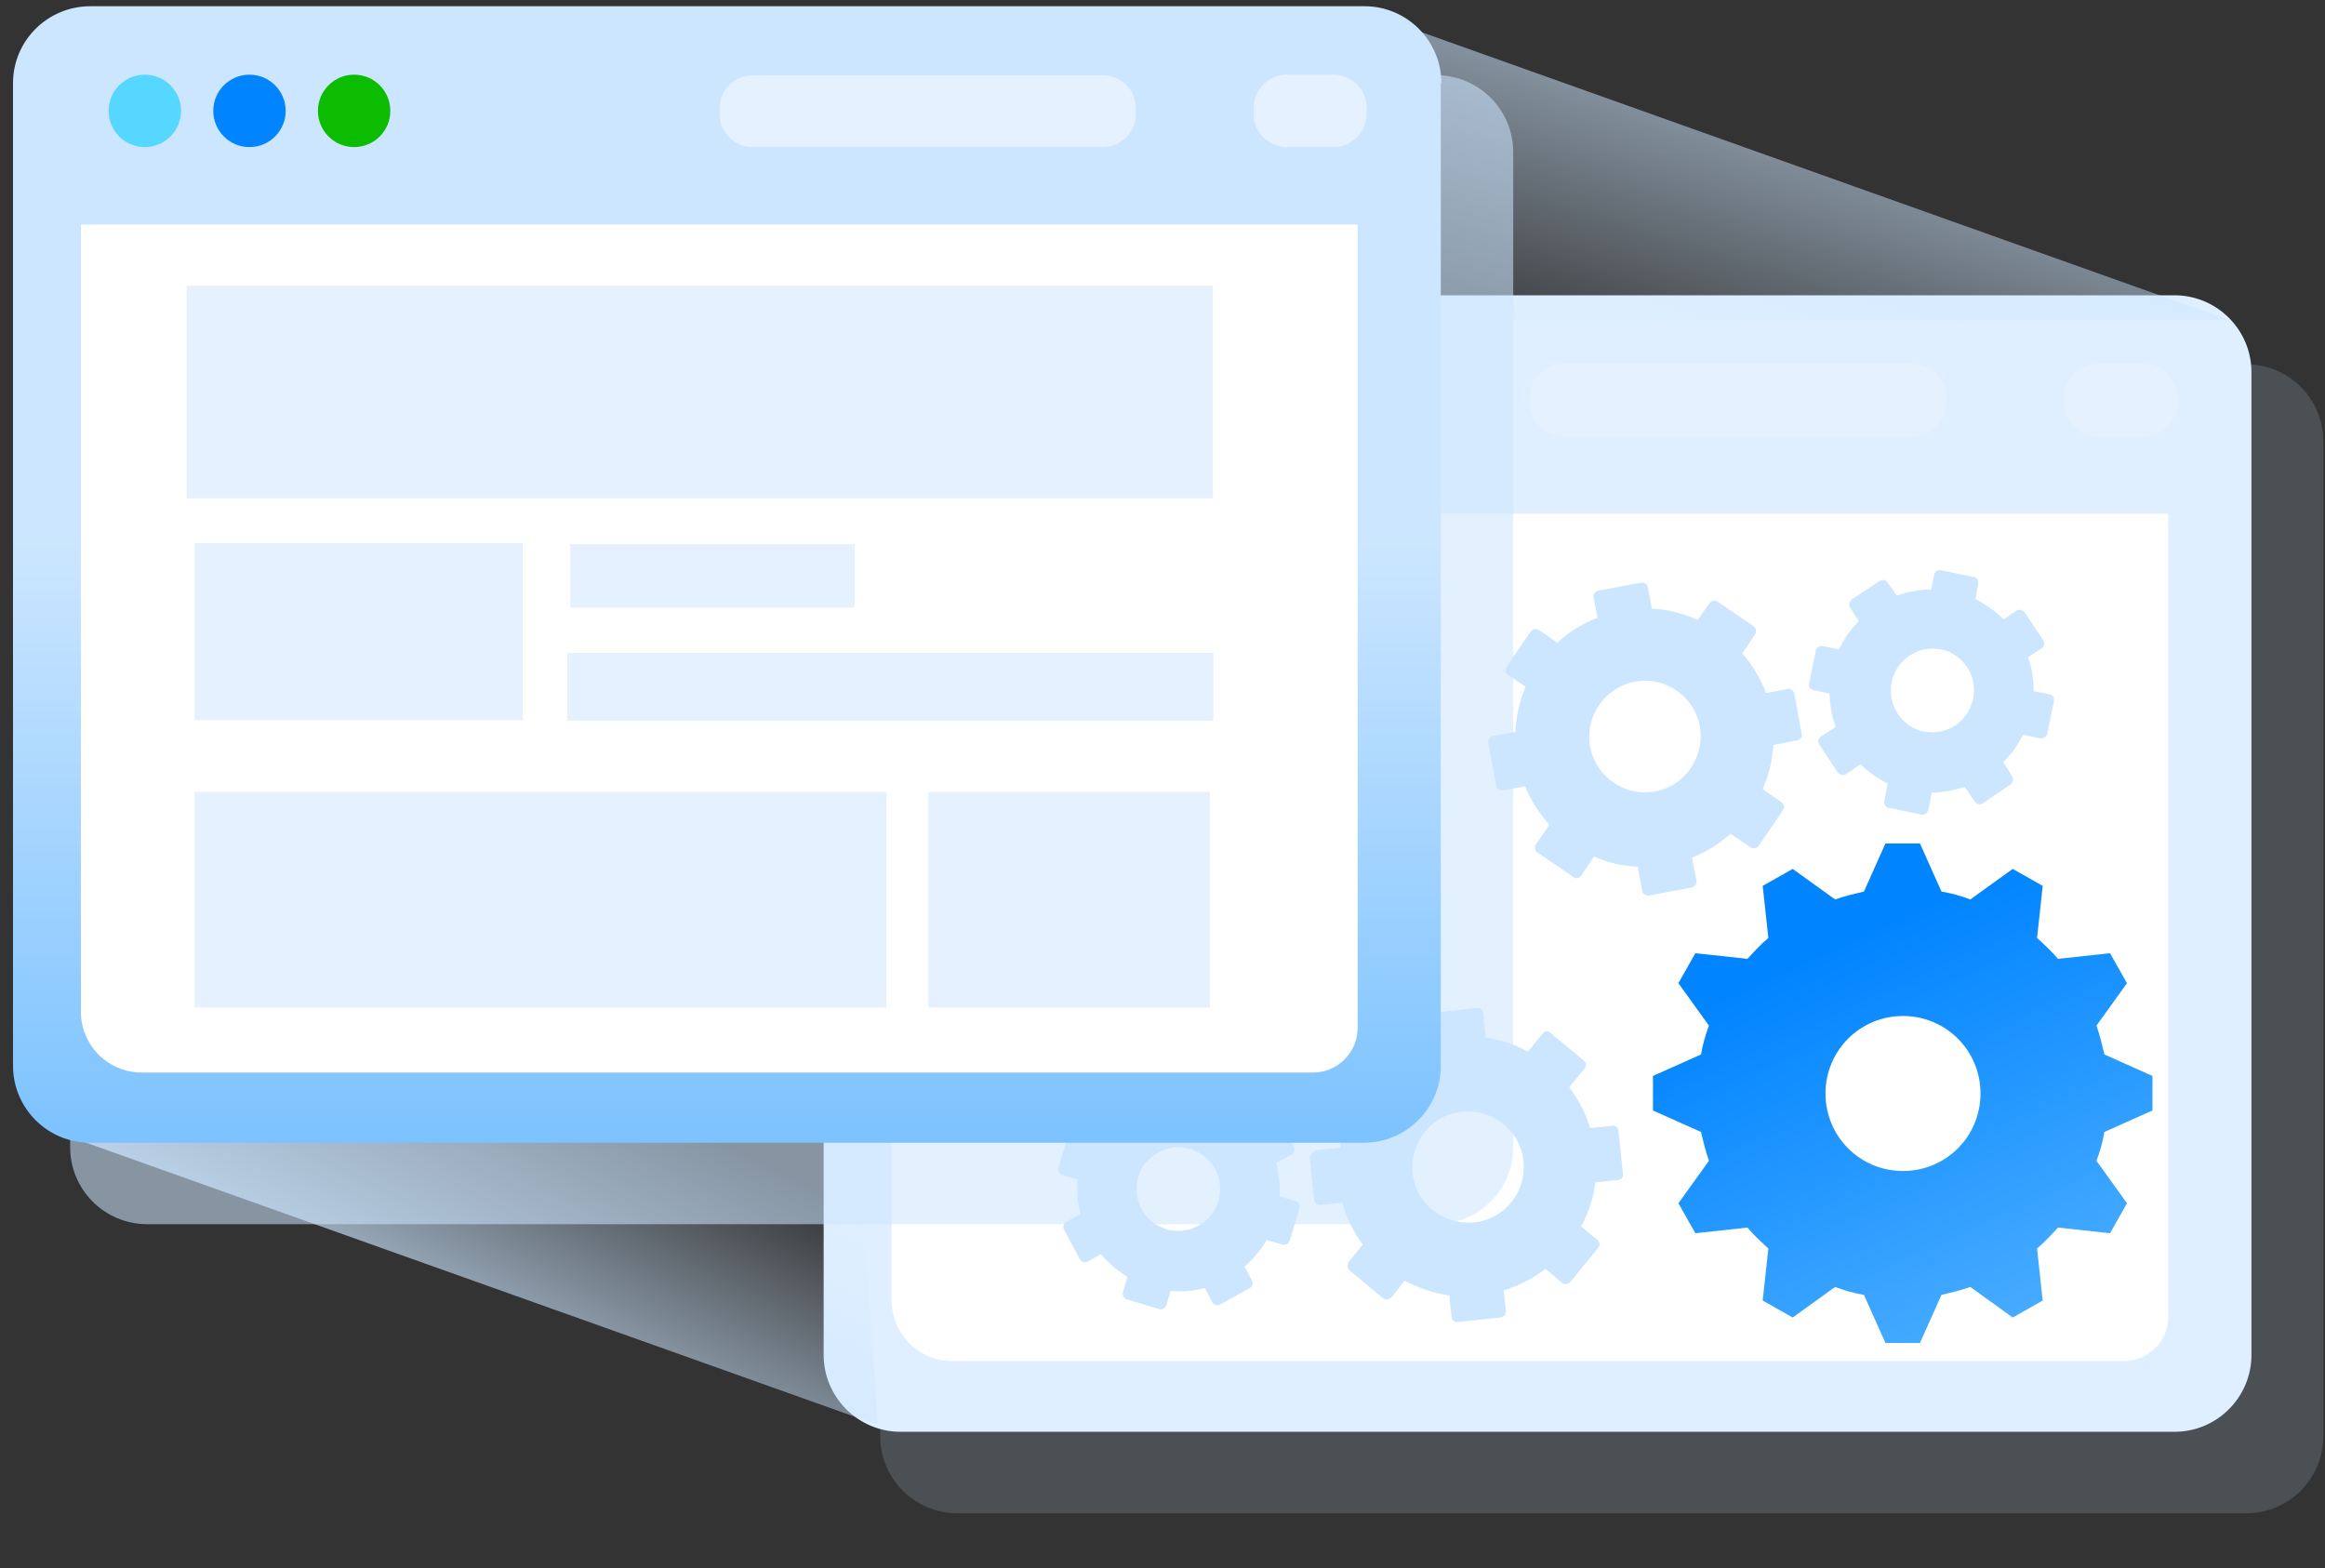
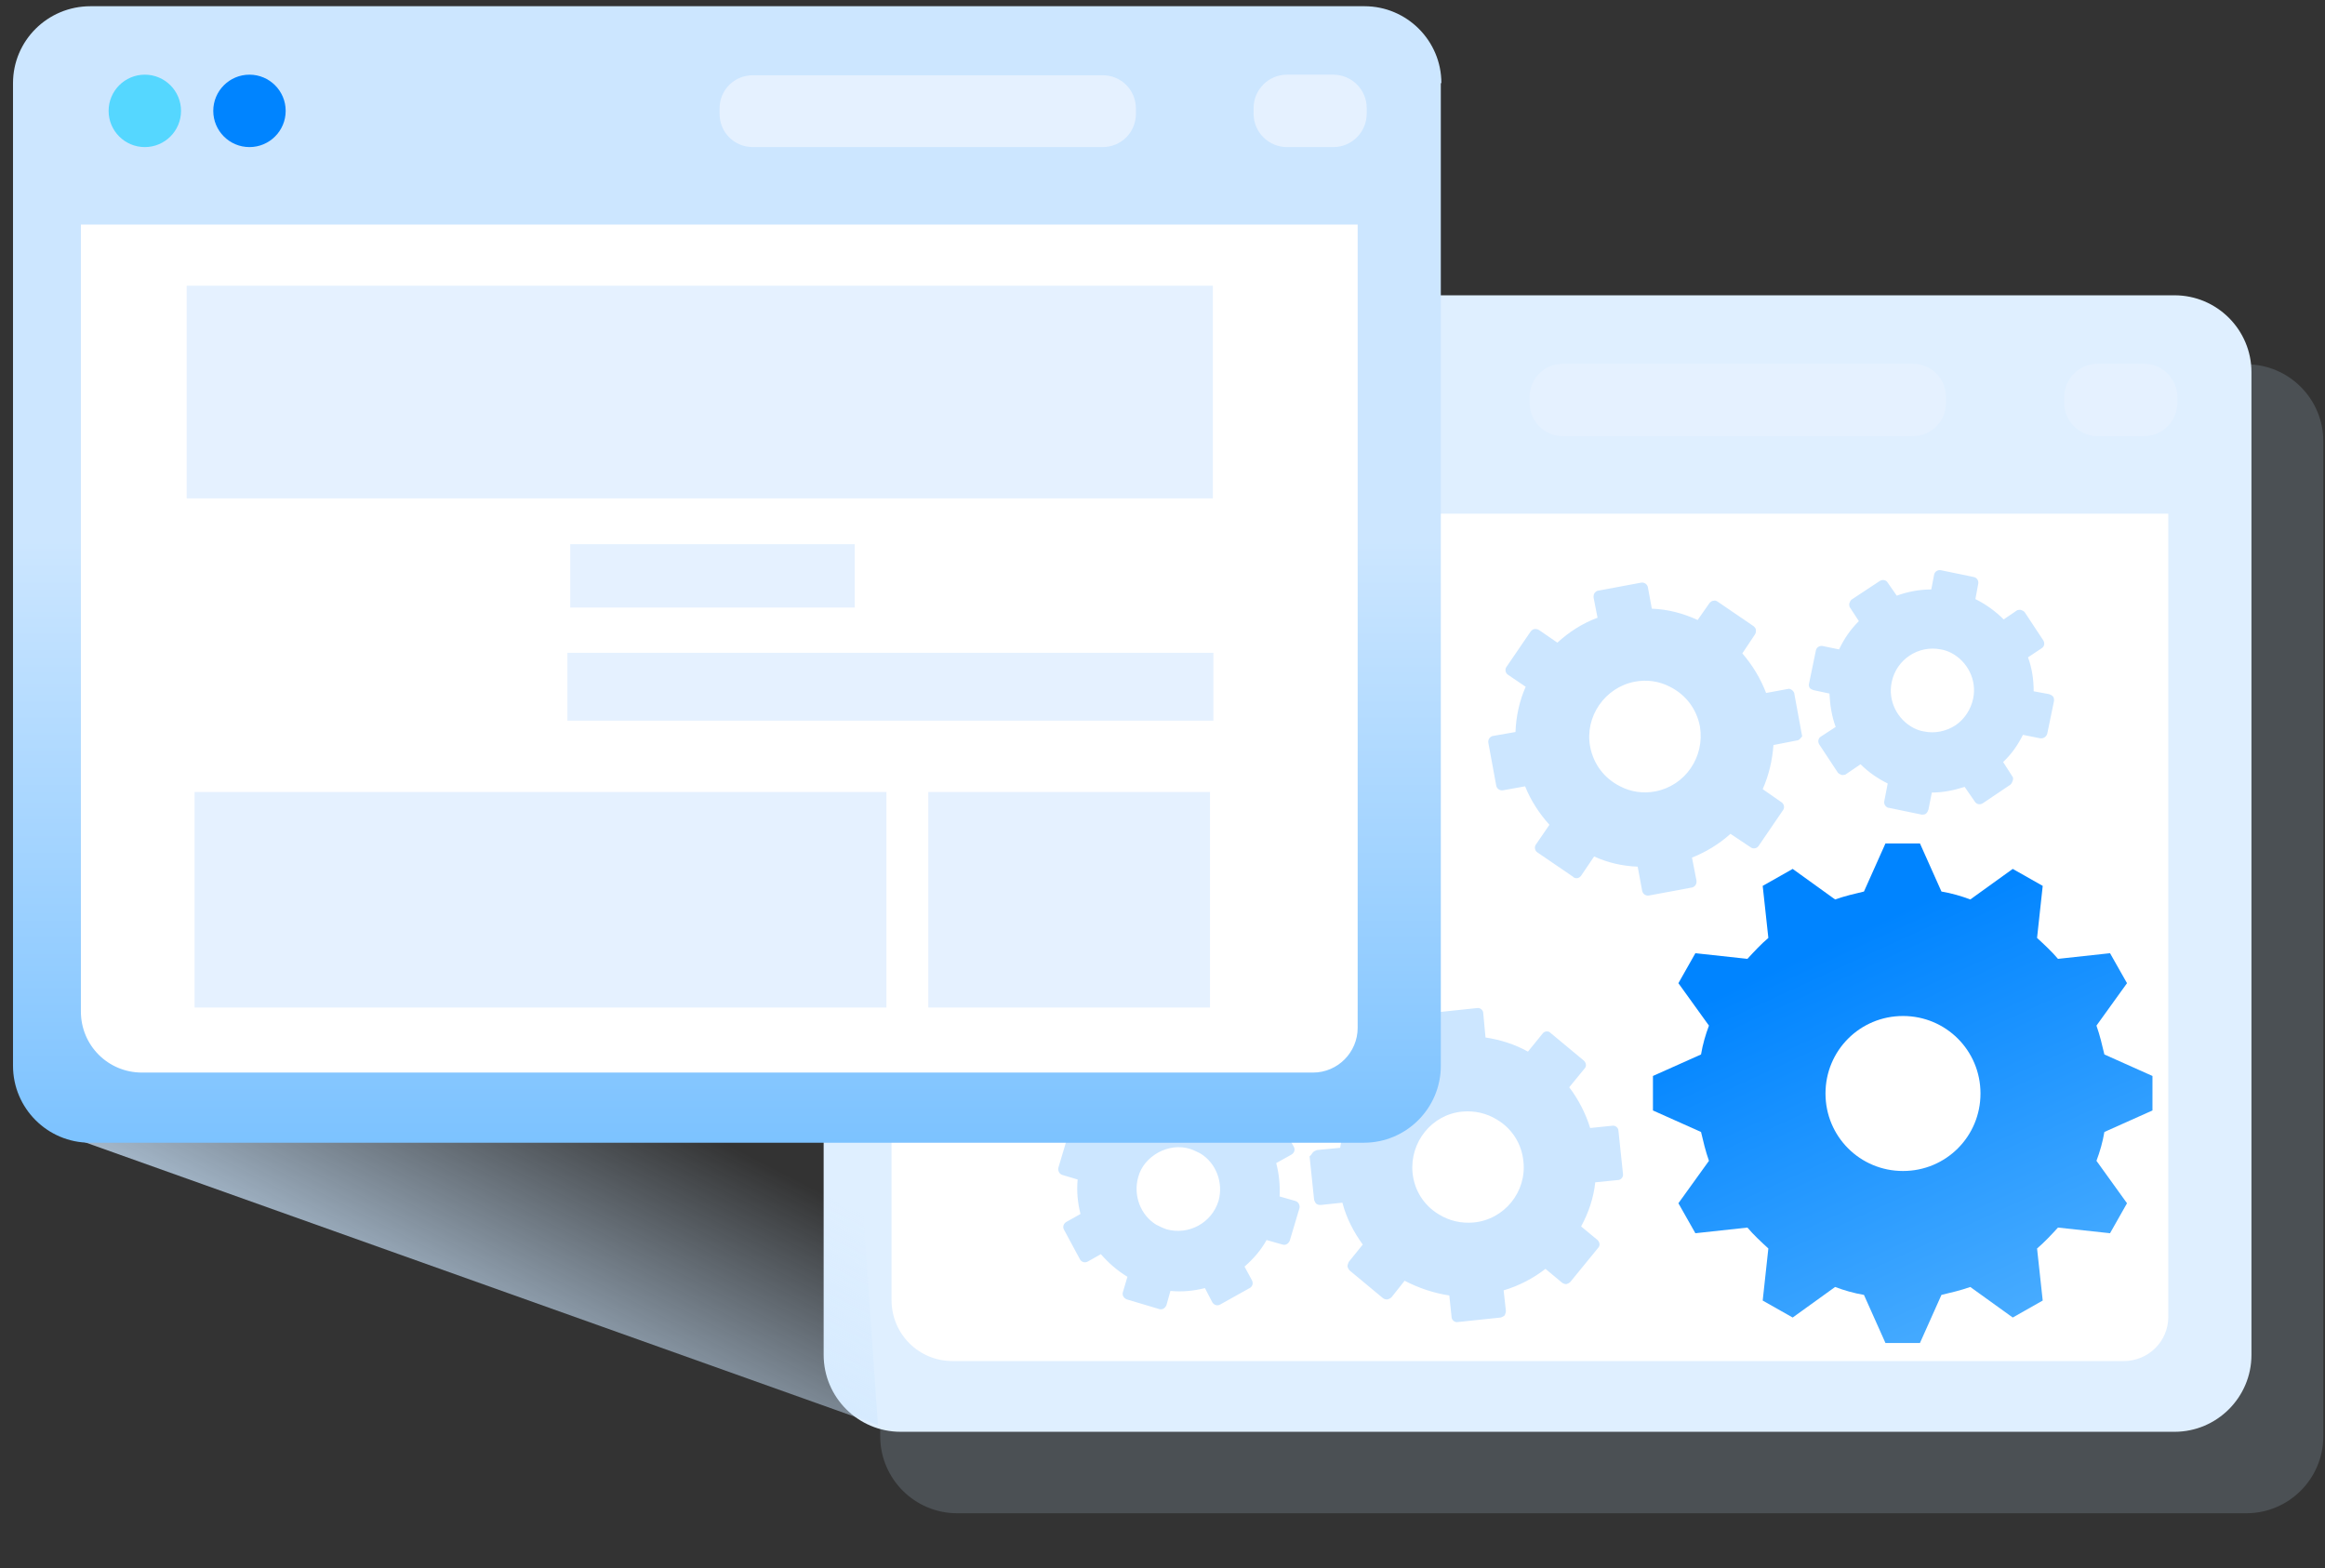
<svg xmlns="http://www.w3.org/2000/svg" xmlns:xlink="http://www.w3.org/1999/xlink" version="1.1" id="Layer_1" x="0px" y="0px" viewBox="0 0 411 277.2" style="enable-background:new 0 0 411 277.2;" xml:space="preserve">
  <rect x="0" y="0" width="411" height="277.2" fill="#333333" stroke="none" />
  <style type="text/css">
	.st0{fill:none;}
	.st1{fill:#CCE6FF;fill-opacity:0.161;}
	.st2{fill:#DFEFFF;}
	.st3{fill:#FFFFFF;}
	.st4{clip-path:url(#SVGID_1_);}
	.st5{fill:#CCE6FF;}
	.st6{fill:url(#SVGID_2_);}
	.st7{fill:#0084FF;}
	.st8{fill:#55D7FF;}
	.st9{fill:#0BBC00;}
	.st10{fill:#E5F1FF;}
	.st11{fill:#CCE6FF;fill-opacity:0.549;}
	.st12{fill:url(#SVGID_3_);}
	.st13{fill:url(#SVGID_4_);}
	.st14{fill:url(#SVGID_5_);}
	.st15{clip-path:url(#SVGID_6_);}
</style>
  <rect x="-9" y="-12.9" class="st0" width="434.6" height="289.2" />
  <path class="st1" d="M410.7,78c0-7.5-6.1-13.6-13.6-13.6H169.2c-7.5,0-13.6,6.1-13.6,13.6v175.9c0,7.5,6.1,13.6,13.6,13.6h227.9  c7.5,0,13.6-6.1,13.6-13.6V78z" />
  <path class="st2" d="M398,65.8c0-7.5-6.1-13.6-13.6-13.6H159.2c-7.5,0-13.6,6.1-13.6,13.6v173.7c0,7.5,6.1,13.6,13.6,13.6h225.2  c7.5,0,13.6-6.1,13.6-13.6V65.8z" />
  <path class="st3" d="M157.6,90.8h225.7v142c0,4.3-3.5,7.8-7.9,7.8H168.4c-6,0-10.8-4.8-10.8-10.8C157.6,229.8,157.6,90.8,157.6,90.8  z" />
  <g>
    <defs>
      <path id="SVGID_9_" d="M157.6,90.8h225.7v142c0,4.3-3.5,7.8-7.9,7.8H168.4c-6,0-10.8-4.8-10.8-10.8    C157.6,229.8,157.6,90.8,157.6,90.8z" />
    </defs>
    <clipPath id="SVGID_1_">
      <use xlink:href="#SVGID_9_" style="overflow:visible;" />
    </clipPath>
    <g class="st4">
      <path class="st5" d="M360.6,130.5l-3-0.6c-0.9,1.8-2,3.4-3.5,4.8l1.6,2.5c0.2,0.2,0.2,0.5,0.1,0.8c-0.1,0.3-0.2,0.5-0.4,0.7    l-4.9,3.3c-0.5,0.3-1.1,0.2-1.4-0.3l-1.8-2.6c-1.9,0.6-3.8,1-5.8,1l-0.6,3c-0.1,0.3-0.2,0.5-0.4,0.7c-0.2,0.2-0.5,0.2-0.8,0.2    l-5.8-1.2c-0.1,0-0.2,0-0.3-0.1c-0.4-0.2-0.6-0.7-0.5-1.1l0.6-3.1c-1.8-0.9-3.4-2-4.8-3.4l-2.5,1.7c-0.2,0.2-0.5,0.2-0.8,0.2    c-0.3-0.1-0.5-0.2-0.7-0.4l-3.3-5c-0.3-0.5-0.2-1.1,0.3-1.4l2.6-1.7c-0.7-1.9-1-3.9-1.1-5.9l-2.8-0.6c-0.3-0.1-0.5-0.2-0.7-0.4    c-0.1-0.2-0.2-0.5-0.1-0.8l1.2-5.8c0.1-0.6,0.7-0.9,1.2-0.8l2.9,0.6c0.9-1.9,2-3.5,3.5-5l-1.5-2.3c-0.2-0.2-0.2-0.5-0.2-0.8    c0.1-0.3,0.2-0.5,0.4-0.7l5-3.3c0.5-0.3,1.1-0.2,1.4,0.3l1.6,2.3c1.9-0.7,4-1.1,6.1-1.1l0.5-2.6c0.1-0.6,0.7-0.9,1.2-0.8l5.8,1.2    c0.6,0.1,0.9,0.7,0.8,1.2l-0.5,2.7c1.8,0.9,3.5,2.1,5,3.6l2.2-1.5c0.2-0.2,0.5-0.2,0.8-0.2c0.3,0.1,0.5,0.2,0.7,0.4l3.3,5    c0.3,0.5,0.2,1.1-0.3,1.4l-2.4,1.6c0.7,1.9,1,3.9,1,6l2.7,0.5c0.3,0.1,0.5,0.2,0.7,0.4c0.2,0.2,0.2,0.5,0.2,0.8l-1.2,5.8    C361.7,130.3,361.2,130.6,360.6,130.5z M348.8,123.5c0.7-3.3-1-6.6-3.9-8.1c-0.6-0.3-1.2-0.5-1.8-0.6c-4-0.8-7.9,1.8-8.7,5.8    c-0.7,3.3,1,6.6,3.9,8.1c0.6,0.3,1.2,0.5,1.8,0.6c1.9,0.4,3.9,0,5.6-1.1C347.3,127.1,348.4,125.4,348.8,123.5L348.8,123.5z     M318.3,130.5c-0.2,0.2-0.4,0.4-0.7,0.4l-4.1,0.8c-0.2,2.7-0.8,5.3-1.9,7.8l3.3,2.3c0.5,0.3,0.6,1,0.3,1.4l-4.3,6.3    c-0.3,0.5-1,0.6-1.4,0.3l-3.6-2.4c-2,1.8-4.3,3.2-6.8,4.2l0.8,4.1c0,0.3,0,0.5-0.2,0.8c-0.2,0.2-0.4,0.4-0.7,0.4l-7.5,1.4    c-0.6,0.1-1.1-0.3-1.2-0.8l-0.8-4.3c-2.7-0.1-5.3-0.7-7.7-1.8l-2.3,3.4c-0.3,0.4-0.8,0.6-1.3,0.3c0,0-0.1,0-0.1-0.1l-6.3-4.3    c-0.5-0.3-0.6-1-0.3-1.4l2.4-3.5c-1.8-2-3.3-4.3-4.3-6.8l-3.9,0.7c-0.6,0.1-1.1-0.3-1.2-0.8l-1.4-7.6c-0.1-0.6,0.3-1.1,0.8-1.2    l4-0.7c0.1-2.8,0.7-5.5,1.8-8l-3.1-2.1c-0.5-0.3-0.6-1-0.3-1.4l4.3-6.3c0.2-0.2,0.4-0.4,0.7-0.4c0.3,0,0.5,0,0.8,0.2l3.2,2.2    c2.1-1.9,4.4-3.4,7.1-4.4l-0.7-3.6c0-0.3,0-0.5,0.2-0.8c0.2-0.2,0.4-0.4,0.7-0.4l7.5-1.4c0.6-0.1,1.1,0.3,1.2,0.8l0.7,3.8    c2.8,0.1,5.5,0.8,8.1,2l2.1-3c0.2-0.2,0.4-0.4,0.7-0.4c0.3-0.1,0.5,0,0.8,0.2l6.3,4.3c0.2,0.2,0.4,0.4,0.4,0.7    c0,0.3,0,0.5-0.2,0.8l-2.2,3.3c1.8,2.1,3.2,4.4,4.2,7l3.8-0.7c0.3-0.1,0.5,0,0.8,0.2c0.2,0.2,0.4,0.4,0.4,0.7l1.4,7.6    C318.6,130,318.5,130.3,318.3,130.5L318.3,130.5z M300.5,128.4c-0.6-3.1-2.5-5.6-5.3-7c-1.9-1-4.1-1.3-6.2-0.9    c-5.3,1-8.9,6.2-7.9,11.5c0.6,3.1,2.5,5.6,5.3,7c1.9,1,4.1,1.3,6.2,0.9C297.9,138.9,301.4,133.8,300.5,128.4L300.5,128.4z     M190,200.1l2.9,0.8c1-1.7,2.3-3.2,3.9-4.5l-1.4-2.6c-0.1-0.2-0.2-0.5-0.1-0.8c0.1-0.3,0.3-0.5,0.5-0.6l5.2-2.9    c0.5-0.3,1.1-0.1,1.4,0.4l1.5,2.8c1.9-0.5,3.9-0.6,5.8-0.5l0.9-2.9c0.1-0.3,0.3-0.5,0.5-0.6c0.2-0.1,0.5-0.2,0.8-0.1l5.7,1.7    c0.1,0,0.2,0.1,0.2,0.1c0.4,0.2,0.6,0.7,0.4,1.2l-0.9,3.1c1.7,1,3.2,2.3,4.5,3.8l2.6-1.4c0.2-0.1,0.5-0.2,0.8-0.1    c0.3,0.1,0.5,0.3,0.6,0.5l2.9,5.2c0.3,0.5,0.1,1.1-0.4,1.4l-2.7,1.5c0.5,1.9,0.7,3.9,0.6,5.9l2.8,0.8c0.3,0.1,0.5,0.3,0.6,0.5    c0.1,0.2,0.2,0.5,0.1,0.8l-1.7,5.7c-0.2,0.5-0.7,0.9-1.3,0.7l-2.8-0.8c-1,1.8-2.3,3.3-3.9,4.7l1.3,2.4c0.1,0.2,0.2,0.5,0.1,0.8    c-0.1,0.3-0.3,0.5-0.5,0.6l-5.2,2.9c-0.5,0.3-1.1,0.1-1.4-0.4l-1.3-2.5c-2,0.5-4,0.7-6.1,0.5l-0.7,2.5c-0.2,0.5-0.7,0.9-1.3,0.7    l-5.7-1.7c-0.5-0.2-0.9-0.7-0.7-1.3l0.8-2.7c-1.8-1.1-3.3-2.4-4.7-4l-2.3,1.3c-0.2,0.1-0.5,0.2-0.8,0.1c-0.3-0.1-0.5-0.3-0.6-0.5    l-2.8-5.2c-0.3-0.5-0.1-1.1,0.4-1.4l2.5-1.4c-0.5-2-0.7-4-0.5-6.1l-2.7-0.8c-0.3-0.1-0.5-0.3-0.6-0.5c-0.1-0.2-0.2-0.5-0.1-0.8    l1.7-5.7C188.9,200.2,189.4,199.9,190,200.1L190,200.1z M201.2,208.1c-0.9,3.2,0.4,6.7,3.2,8.4c0.6,0.3,1.2,0.6,1.8,0.8    c3.9,1.1,8-1.1,9.2-5c0.9-3.2-0.4-6.7-3.2-8.4c-0.6-0.3-1.2-0.6-1.8-0.8c-1.9-0.6-3.9-0.3-5.6,0.6    C203,204.7,201.7,206.2,201.2,208.1L201.2,208.1z M232.1,203.7c0.2-0.2,0.4-0.3,0.7-0.4l4.1-0.4c0.4-2.7,1.3-5.2,2.6-7.6l-3.1-2.6    c-0.4-0.4-0.5-1-0.1-1.4l4.9-6c0.4-0.4,1-0.5,1.4-0.1l3.3,2.7c2.1-1.6,4.5-2.8,7.1-3.6l-0.4-4.1c0-0.3,0.1-0.5,0.2-0.8    c0.2-0.2,0.4-0.3,0.7-0.4l7.6-0.8c0.6-0.1,1.1,0.4,1.1,0.9l0.4,4.3c2.6,0.4,5.2,1.2,7.5,2.5l2.6-3.2c0.3-0.4,0.9-0.5,1.3-0.2    c0,0,0.1,0.1,0.1,0.1l5.9,4.9c0.4,0.4,0.5,1,0.1,1.4l-2.7,3.3c1.6,2.1,2.9,4.6,3.7,7.2l3.9-0.4c0.6-0.1,1.1,0.4,1.1,0.9l0.8,7.6    c0.1,0.6-0.4,1.1-0.9,1.1l-4,0.4c-0.3,2.8-1.2,5.4-2.5,7.8l2.9,2.4c0.4,0.4,0.5,1,0.1,1.4l-4.9,6c-0.2,0.2-0.4,0.3-0.7,0.4    c-0.3,0-0.5-0.1-0.7-0.2l-3-2.5c-2.2,1.7-4.7,3-7.4,3.8l0.4,3.6c0,0.3-0.1,0.5-0.2,0.8c-0.2,0.2-0.4,0.3-0.7,0.4l-7.6,0.8    c-0.6,0.1-1.1-0.4-1.1-0.9l-0.4-3.8c-2.7-0.4-5.4-1.3-7.9-2.6l-2.3,2.9c-0.2,0.2-0.4,0.3-0.7,0.4c-0.3,0-0.5,0-0.8-0.2l-5.9-4.9    c-0.2-0.2-0.3-0.4-0.4-0.7c0-0.3,0.1-0.5,0.2-0.8l2.5-3.1c-1.6-2.2-2.9-4.7-3.6-7.4l-3.8,0.4c-0.3,0-0.5,0-0.8-0.2    c-0.2-0.2-0.3-0.4-0.4-0.7l-0.8-7.7C231.8,204.2,231.9,203.9,232.1,203.7L232.1,203.7z M249.7,207.3c0.3,3.1,2,5.8,4.7,7.4    c1.8,1.1,3.9,1.6,6.1,1.4c5.4-0.5,9.4-5.4,8.8-10.8c-0.3-3.1-2-5.8-4.7-7.4c-1.8-1.1-3.9-1.6-6.1-1.4    C253.1,197,249.2,201.9,249.7,207.3L249.7,207.3z" />
      <linearGradient id="SVGID_2_" gradientUnits="userSpaceOnUse" x1="-43.902" y1="452.024" x2="-42.994" y2="452.024" gradientTransform="matrix(65.269 140.617 140.617 -65.269 -60372.738 35843.039)">
        <stop offset="0" style="stop-color:#0084FF" />
        <stop offset="1" style="stop-color:#88CFFF" />
      </linearGradient>
      <path class="st6" d="M380.5,190.2v6.1l-8.5,3.8c-0.3,1.8-0.8,3.5-1.4,5.1l5.4,7.5l-3,5.3l-9.2-1c-1.2,1.3-2.4,2.6-3.7,3.7l1,9.2    l-5.3,3l-7.5-5.4c-1.7,0.6-3.4,1-5.1,1.4l-3.8,8.5h-6.1l-3.8-8.5c-1.8-0.3-3.5-0.8-5.1-1.4l-7.5,5.4l-5.3-3l1-9.2    c-1.3-1.2-2.6-2.4-3.7-3.7l-9.2,1l-3-5.3l5.4-7.5c-0.6-1.7-1-3.4-1.4-5.1l-8.5-3.8v-6.1l8.5-3.8c0.3-1.8,0.8-3.5,1.4-5.1l-5.4-7.5    l3-5.3l9.2,1c1.2-1.3,2.4-2.6,3.7-3.7l-1-9.2l5.3-3l7.5,5.4c1.7-0.6,3.4-1,5.1-1.4l3.8-8.5h6.1l3.8,8.5c1.8,0.3,3.5,0.8,5.1,1.4    l7.5-5.4l5.3,3l-1,9.2c1.3,1.2,2.6,2.4,3.7,3.7l9.2-1l3,5.3l-5.4,7.5c0.6,1.7,1,3.4,1.4,5.1L380.5,190.2L380.5,190.2z     M336.4,179.6c-7.6,0-13.7,6.1-13.7,13.7s6.1,13.7,13.7,13.7c7.6,0,13.7-6.1,13.7-13.7S344,179.6,336.4,179.6z" />
    </g>
  </g>
  <circle class="st7" cx="187.4" cy="70.7" r="6.4" />
  <circle class="st8" cx="168.9" cy="70.7" r="6.4" />
  <ellipse class="st9" cx="205.8" cy="70.7" rx="6.4" ry="6.4" />
  <path class="st10" d="M344,70.2c0-3.3-2.6-5.9-5.9-5.9h-61.8c-3.3,0-5.9,2.6-5.9,5.9v1c0,3.3,2.6,5.9,5.9,5.9h61.8  c3.3,0,5.9-2.6,5.9-5.9V70.2z M384.9,70.2c0-3.3-2.7-5.9-5.9-5.9h-8.2c-3.3,0-5.9,2.7-5.9,5.9v1c0,3.3,2.7,5.9,5.9,5.9h8.2  c3.3,0,5.9-2.7,5.9-5.9V70.2z" />
-   <path class="st11" d="M267.5,26.9c0-7.5-6.1-13.6-13.6-13.6H26c-7.5,0-13.6,6.1-13.6,13.6v175.9c0,7.5,6.1,13.6,13.6,13.6h227.9  c7.5,0,13.6-6.1,13.6-13.6C267.5,202.7,267.5,26.9,267.5,26.9z" />
  <linearGradient id="SVGID_3_" gradientUnits="userSpaceOnUse" x1="-43.696" y1="452.392" x2="-42.788" y2="452.392" gradientTransform="matrix(-32.088 103.885 103.885 32.088 -48062.723 -9993.709)">
    <stop offset="0" style="stop-color:#CCE6FF" />
    <stop offset="1" style="stop-color:#CCE6FF;stop-opacity:0" />
  </linearGradient>
-   <path class="st12" d="M248.8,4.8l145.3,51.8H252.4" />
  <linearGradient id="SVGID_4_" gradientUnits="userSpaceOnUse" x1="-43.927" y1="452.089" x2="-43.018" y2="452.089" gradientTransform="matrix(35.34 -68.431 -68.431 -35.34 32559.068 13221.798)">
    <stop offset="0" style="stop-color:#CCE6FF" />
    <stop offset="1" style="stop-color:#CCE6FF;stop-opacity:0" />
  </linearGradient>
  <path class="st13" d="M155.2,251.9L9.9,200.1h141.7" />
  <linearGradient id="SVGID_5_" gradientUnits="userSpaceOnUse" x1="-43.91" y1="452.598" x2="-43.002" y2="452.598" gradientTransform="matrix(1.583217e-14 258.559 258.559 -1.583217e-14 -116894.68 11449.402)">
    <stop offset="0" style="stop-color:#CCE6FF" />
    <stop offset="1" style="stop-color:#1D98FF" />
  </linearGradient>
  <path class="st14" d="M254.8,14.7c0-7.5-6.1-13.6-13.6-13.6H16C8.4,1.1,2.3,7.2,2.3,14.7v173.7c0,7.5,6.1,13.6,13.6,13.6h225.2  c7.5,0,13.6-6.1,13.6-13.6V14.7z" />
  <path class="st3" d="M14.3,39.7H240v142c0,4.3-3.5,7.9-7.9,7.9H25.1c-6,0-10.8-4.8-10.8-10.8L14.3,39.7L14.3,39.7z" />
  <g>
    <defs>
      <path id="SVGID_15_" d="M14.3,39.7H240v142c0,4.3-3.5,7.9-7.9,7.9H25.1c-6,0-10.8-4.8-10.8-10.8L14.3,39.7L14.3,39.7z" />
    </defs>
    <clipPath id="SVGID_6_">
      <use xlink:href="#SVGID_15_" style="overflow:visible;" />
    </clipPath>
    <g class="st15">
      <rect x="33" y="50.5" class="st10" width="181.4" height="37.6" />
-       <rect x="34.4" y="96" class="st10" width="58" height="31.3" />
      <rect x="34.4" y="140" class="st10" width="122.3" height="38.1" />
      <rect x="164.1" y="140" class="st10" width="49.8" height="38.1" />
      <rect x="100.8" y="96.2" class="st10" width="50.3" height="11.2" />
      <rect x="100.3" y="115.4" class="st10" width="114.2" height="12" />
    </g>
  </g>
  <circle class="st7" cx="44.1" cy="19.6" r="6.4" />
  <circle class="st8" cx="25.6" cy="19.6" r="6.4" />
-   <circle class="st9" cx="62.6" cy="19.6" r="6.4" />
  <path class="st10" d="M200.8,19.2c0-3.3-2.6-5.9-5.9-5.9h-61.8c-3.3,0-5.9,2.6-5.9,5.9v0.9c0,3.3,2.6,5.9,5.9,5.9h61.8  c3.3,0,5.9-2.6,5.9-5.9V19.2z M241.6,19.1c0-3.3-2.7-5.9-5.9-5.9h-8.2c-3.3,0-5.9,2.7-5.9,5.9v1c0,3.3,2.7,5.9,5.9,5.9h8.2  c3.3,0,5.9-2.7,5.9-5.9V19.1z" />
</svg>